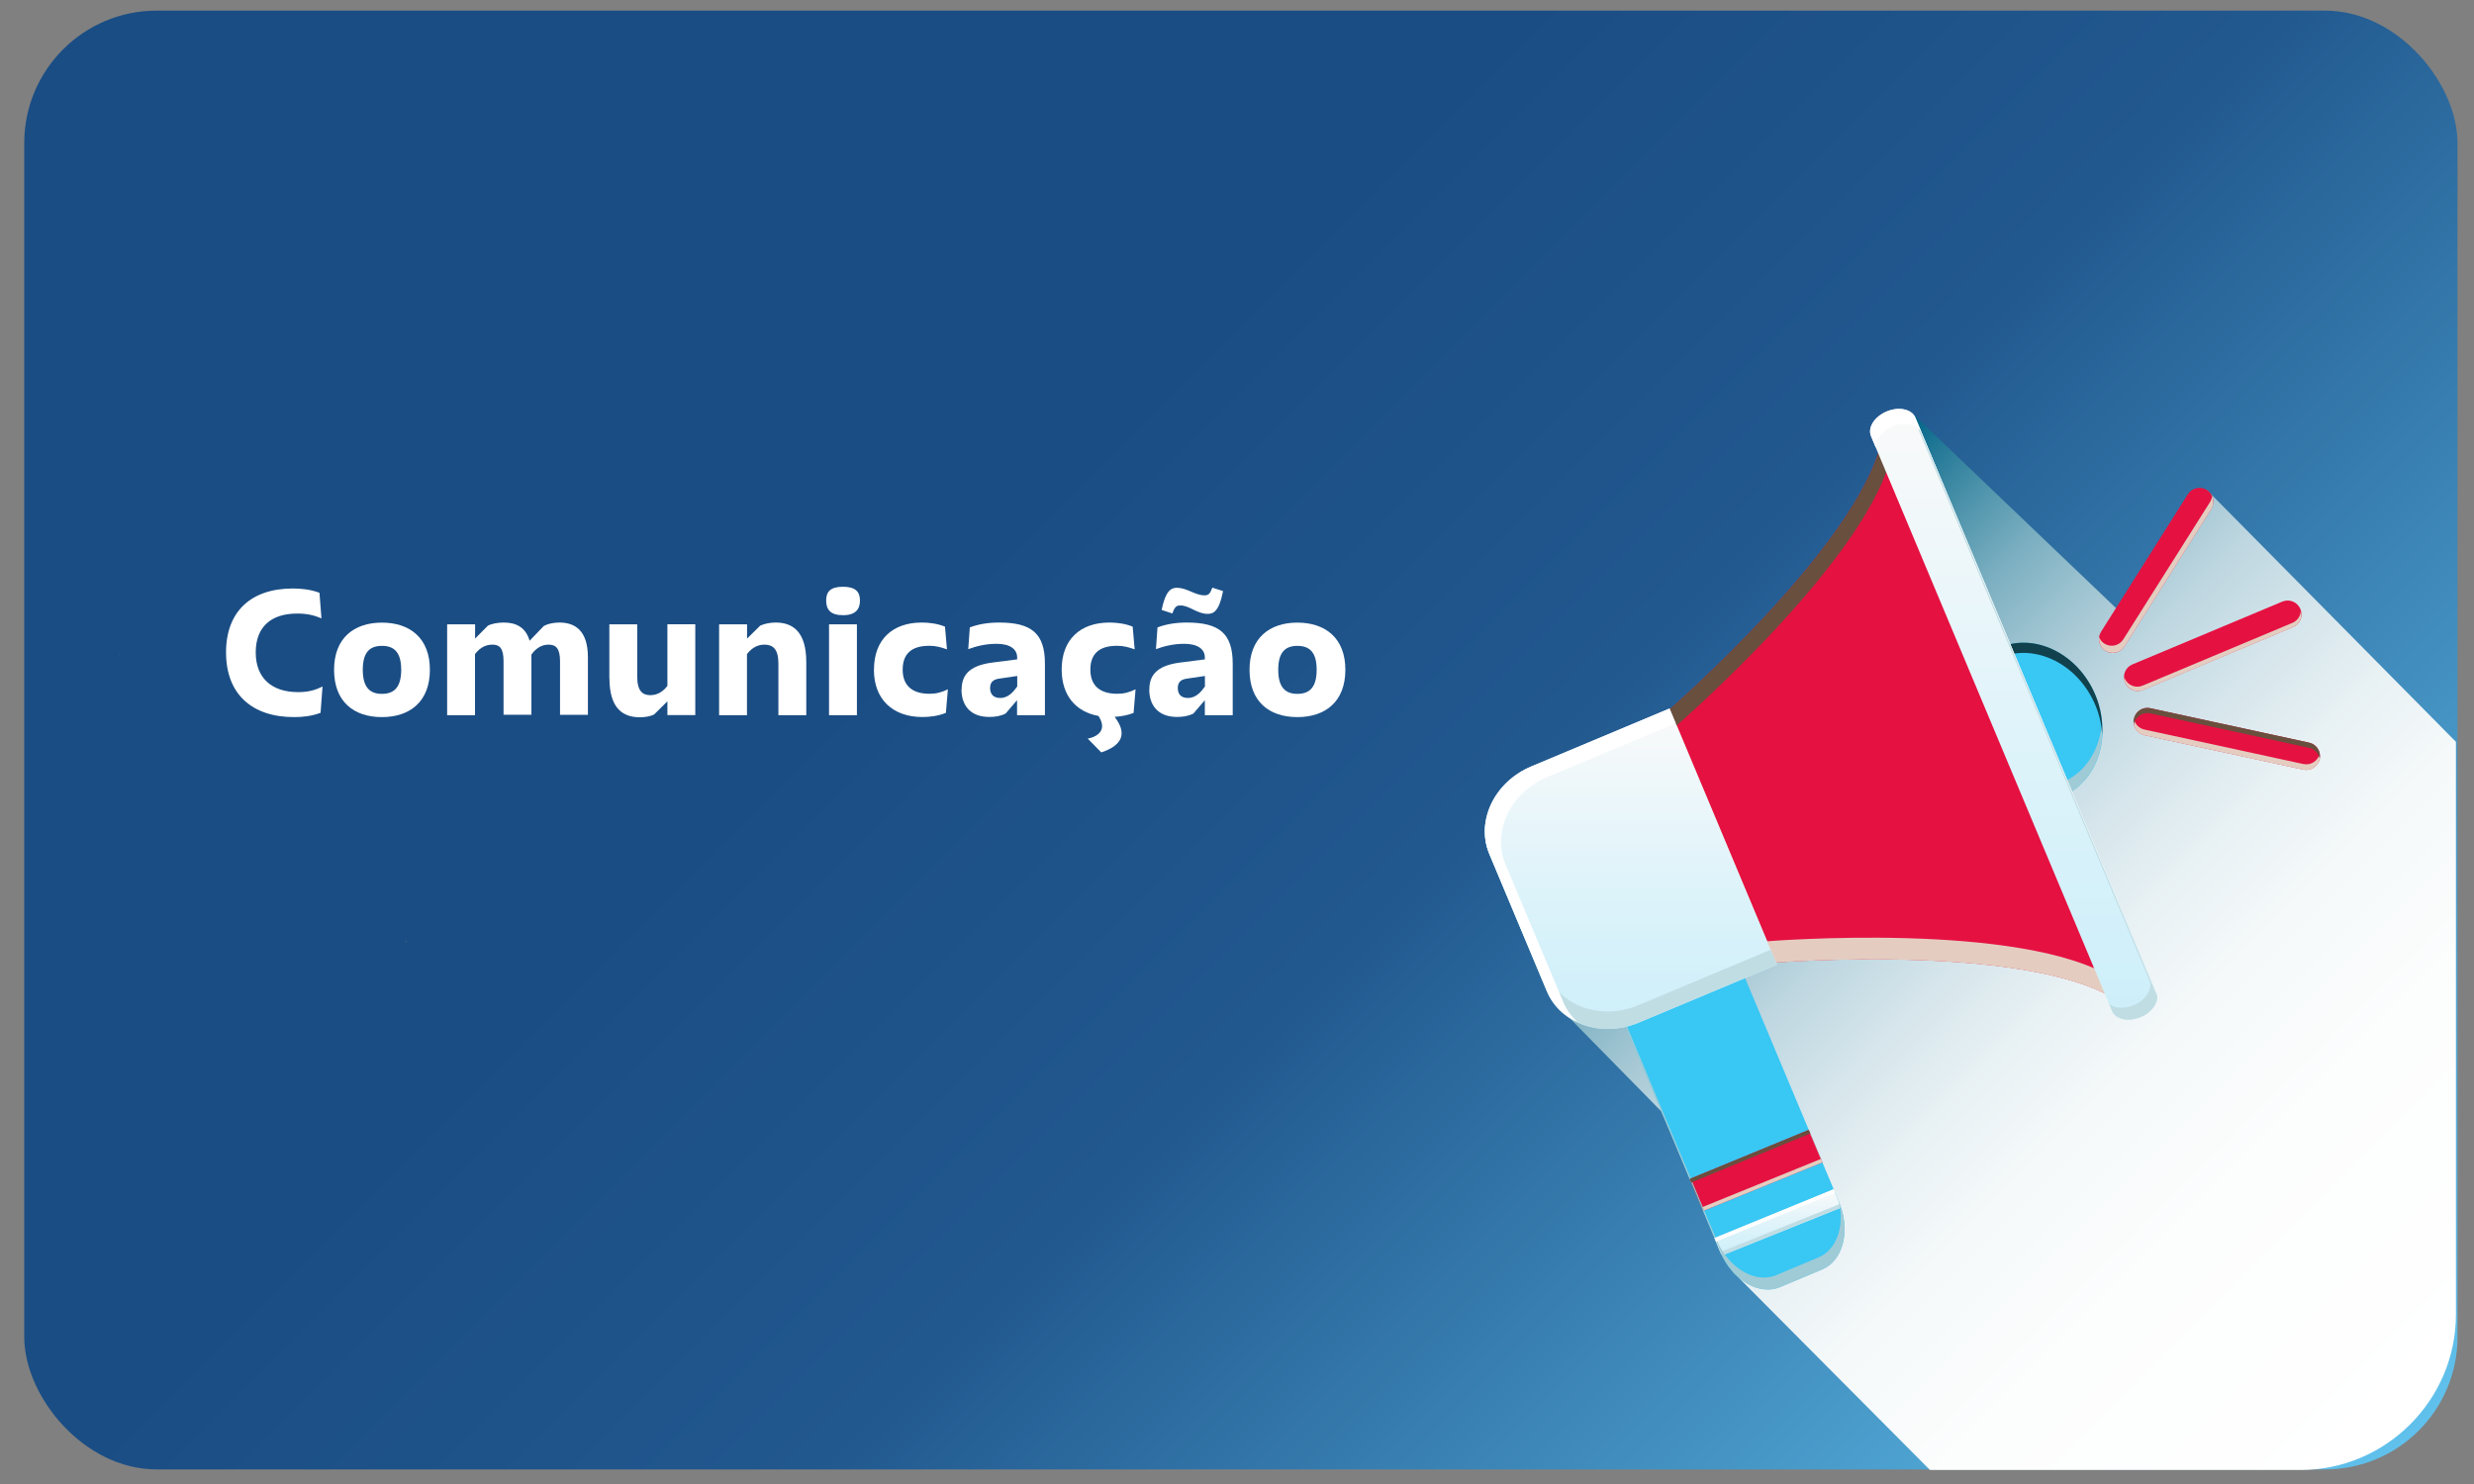
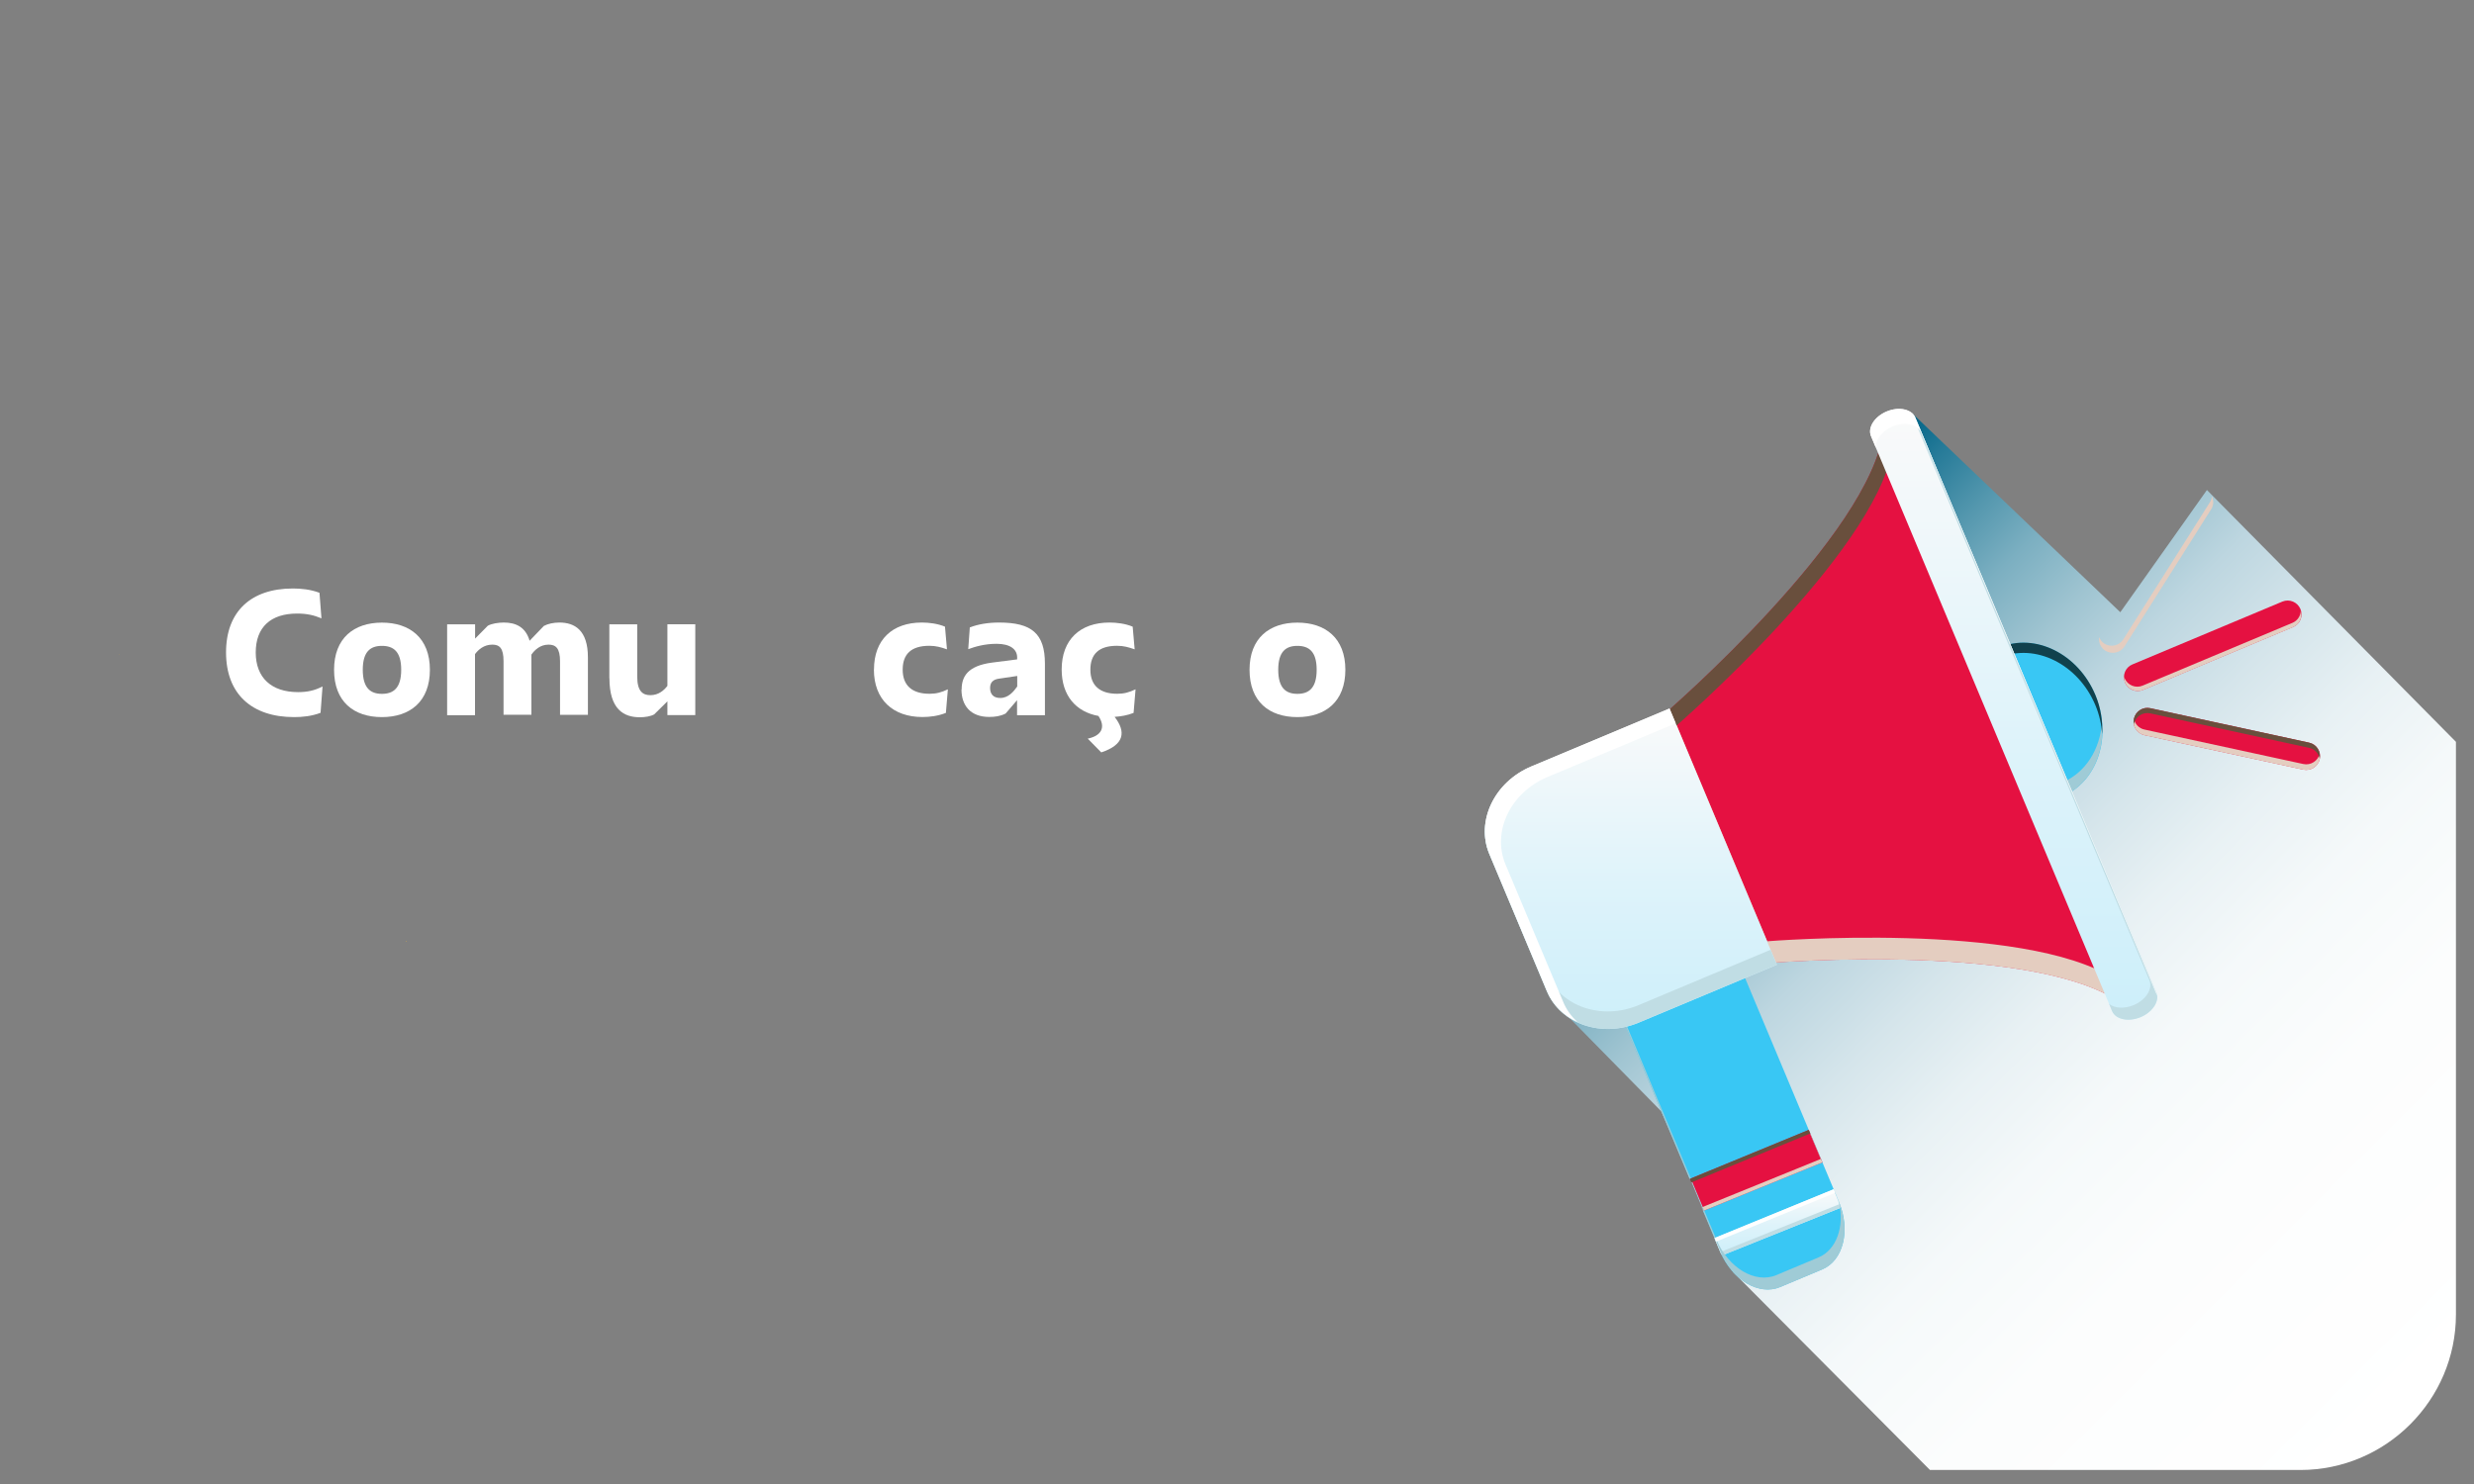
<svg xmlns="http://www.w3.org/2000/svg" xmlns:xlink="http://www.w3.org/1999/xlink" viewBox="0 0 300 180">
  <rect x="0" y="0" width="300" height="180" fill="#808080" stroke="none" />
  <defs>
    <style>
      .cls-1 {
        fill: url(#linear-gradient-2);
      }

      .cls-2 {
        fill: #e4cdc0;
      }

      .cls-2, .cls-3, .cls-4, .cls-5 {
        mix-blend-mode: multiply;
      }

      .cls-6 {
        fill: #fff;
      }

      .cls-3 {
        fill: #c0dde4;
      }

      .cls-7 {
        fill: url(#linear-gradient-4);
      }

      .cls-8 {
        fill: url(#linear-gradient-3);
      }

      .cls-9 {
        fill: #e51141;
      }

      .cls-10 {
        isolation: isolate;
      }

      .cls-4 {
        fill: #9fcbd6;
      }

      .cls-11 {
        fill: #11414d;
      }

      .cls-11, .cls-12 {
        mix-blend-mode: screen;
      }

      .cls-12 {
        fill: #694f3d;
      }

      .cls-13 {
        fill: #fcbd31;
      }

      .cls-5 {
        fill: url(#linear-gradient);
      }

      .cls-14 {
        fill: #39c7f4;
      }

      .cls-15 {
        fill: url(#Gradiente_sem_nome_325);
      }
    </style>
    <linearGradient id="Gradiente_sem_nome_325" data-name="Gradiente sem nome 325" x1="37.17" y1="-23.53" x2="263.77" y2="203.06" gradientUnits="userSpaceOnUse">
      <stop offset=".38" stop-color="#1a4d84" />
      <stop offset=".58" stop-color="#21588e" />
      <stop offset="1" stop-color="#60c1ec" />
      <stop offset="1" stop-color="#c2ffff" stop-opacity=".95" />
      <stop offset="1" stop-color="#3ddeed" stop-opacity="0" />
    </linearGradient>
    <linearGradient id="linear-gradient" x1="207.15" y1="75.2" x2="298.48" y2="166.53" gradientUnits="userSpaceOnUse">
      <stop offset="0" stop-color="#006487" />
      <stop offset=".04" stop-color="#257a98" />
      <stop offset=".1" stop-color="#5296ad" />
      <stop offset=".16" stop-color="#7bafc1" />
      <stop offset=".23" stop-color="#9fc4d1" />
      <stop offset=".3" stop-color="#bdd6e0" />
      <stop offset=".39" stop-color="#d5e5eb" />
      <stop offset=".48" stop-color="#e8f1f4" />
      <stop offset=".58" stop-color="#f5f9fa" />
      <stop offset=".72" stop-color="#fcfdfd" />
      <stop offset="1" stop-color="#fff" />
    </linearGradient>
    <linearGradient id="linear-gradient-2" x1="215.56" y1="144.25" x2="215.56" y2="152.28" gradientUnits="userSpaceOnUse">
      <stop offset="0" stop-color="#fafafa" />
      <stop offset=".55" stop-color="#def3fa" />
      <stop offset="1" stop-color="#cdeffa" />
    </linearGradient>
    <linearGradient id="linear-gradient-3" x1="197.76" y1="85.94" x2="197.76" y2="124.8" xlink:href="#linear-gradient-2" />
    <linearGradient id="linear-gradient-4" x1="244.18" y1="49.59" x2="244.18" y2="123.68" xlink:href="#linear-gradient-2" />
  </defs>
  <g class="cls-10">
    <g id="Camada_1">
-       <rect class="cls-15" x="2.94" y="1.29" width="295.06" height="176.94" rx="16.06" ry="16.06" />
      <g>
        <path class="cls-6" d="M27.41,79.13c0-4.98,3.05-7.75,8.1-7.75,1,0,2.14.11,3.23.52l.24,3.1c-.93-.39-1.8-.58-2.95-.58-3.2,0-5.02,1.65-5.02,4.72s1.91,4.81,5.13,4.81c1.13,0,2.01-.19,2.97-.69l-.24,3.2c-1.08.41-2.19.52-3.21.52-5.13,0-8.25-2.81-8.25-7.84Z" />
        <path class="cls-6" d="M40.51,81.24c0-3.83,2.4-5.72,5.8-5.72s5.82,1.88,5.82,5.72-2.4,5.74-5.82,5.74-5.8-1.88-5.8-5.74ZM46.31,84.16c1.39,0,2.34-.69,2.34-2.92s-.95-2.9-2.34-2.9-2.32.69-2.32,2.9.93,2.92,2.32,2.92Z" />
        <path class="cls-6" d="M54.23,75.73h3.38v1.73l1.54-1.56c.45-.26,1.28-.39,1.95-.39,1.43,0,2.64.54,3.12,2.21l1.73-1.8c.48-.26,1.19-.41,1.88-.41,1.86,0,3.46.93,3.46,4.22v6.97h-3.38v-6.5c0-1.58-.52-2.01-1.39-2.01-1.02,0-1.69.65-2.08,1.21v7.3h-3.38v-6.5c0-1.58-.48-2.01-1.36-2.01-1.04,0-1.71.63-2.1,1.15v7.41h-3.38v-11.02Z" />
        <path class="cls-6" d="M73.89,82.27v-6.54h3.38v6.34c0,1.8.69,2.25,1.6,2.25,1,0,1.67-.61,2.06-1.13v-7.47h3.38v11.02h-3.38v-1.67l-1.6,1.58c-.43.24-1.1.35-1.75.35-1.95,0-3.68-.97-3.68-4.74Z" />
-         <path class="cls-6" d="M87.21,75.73h3.38v1.73l1.6-1.58c.54-.24,1.23-.37,1.88-.37,1.97,0,3.7,1.02,3.7,4.79v6.45h-3.38v-6.26c0-1.8-.69-2.3-1.71-2.3s-1.71.63-2.1,1.15v7.41h-3.38v-11.02Z" />
-         <path class="cls-6" d="M102.22,71.17c1.52,0,2.06.61,2.06,1.67s-.54,1.78-2.06,1.78-2.04-.69-2.04-1.78.54-1.67,2.04-1.67ZM100.53,75.73h3.38v11.02h-3.38v-11.02Z" />
        <path class="cls-6" d="M105.98,81.21c0-3.62,2.23-5.7,5.8-5.7.87,0,1.93.13,2.81.5l.24,2.75c-.74-.26-1.34-.43-2.14-.43-2.19,0-3.23,1-3.23,2.9s1.13,2.92,3.25,2.92c.84,0,1.45-.17,2.23-.54l-.24,2.86c-.93.37-1.93.5-2.84.5-3.59,0-5.89-2.12-5.89-5.76Z" />
        <path class="cls-6" d="M116.61,83.64c0-1.56.71-2.88,3.68-3.27l3.05-.39v-.24c0-1-.87-1.65-2.49-1.65-1.47,0-2.62.35-3.44.65l.19-2.64c1.02-.39,2.23-.59,3.55-.59,3.94,0,5.56,1.32,5.56,5v6.24h-3.38v-1.82l-1.39,1.62c-.65.33-1.32.41-1.99.41-2.27,0-3.36-1.39-3.36-3.33ZM121.29,84.66c1,0,1.62-.78,2.06-1.39v-1.28l-2.23.33c-.76.11-1.06.5-1.06,1.13,0,.67.33,1.21,1.23,1.21Z" />
        <path class="cls-6" d="M133.2,86.84c-2.75-.5-4.46-2.49-4.46-5.63,0-3.62,2.23-5.7,5.8-5.7.87,0,1.93.13,2.81.5l.24,2.75c-.74-.26-1.34-.43-2.14-.43-2.19,0-3.23,1-3.23,2.9s1.13,2.92,3.25,2.92c.84,0,1.45-.17,2.23-.54l-.24,2.86c-.76.3-1.54.43-2.3.48,1.41,1.82,1.19,3.38-1.62,4.31l-1.64-1.67c1.6-.33,2.25-1.32,1.3-2.75Z" />
-         <path class="cls-6" d="M139.37,83.64c0-1.56.71-2.88,3.68-3.27l3.05-.39v-.24c0-1-.87-1.65-2.49-1.65-1.47,0-2.62.35-3.44.65l.19-2.64c1.02-.39,2.23-.59,3.55-.59,3.94,0,5.57,1.32,5.57,5v6.24h-3.38v-1.82l-1.39,1.62c-.65.33-1.32.41-1.99.41-2.27,0-3.36-1.39-3.36-3.33ZM142.75,71.3c1.17,0,2.19.91,3.29.91.48,0,.67-.13.97-.93l1.3.41c-.46,2.4-1.13,2.77-1.86,2.77-1.28,0-2.23-1.02-3.29-1.02-.48,0-.69.11-1,.97l-1.3-.43c.48-2.32,1.13-2.69,1.88-2.69ZM144.05,84.66c1,0,1.62-.78,2.06-1.39v-1.28l-2.23.33c-.76.11-1.06.5-1.06,1.13,0,.67.32,1.21,1.23,1.21Z" />
        <path class="cls-6" d="M151.52,81.24c0-3.83,2.4-5.72,5.8-5.72s5.82,1.88,5.82,5.72-2.4,5.74-5.82,5.74-5.8-1.88-5.8-5.74ZM157.32,84.16c1.39,0,2.34-.69,2.34-2.92s-.95-2.9-2.34-2.9-2.32.69-2.32,2.9.93,2.92,2.32,2.92Z" />
      </g>
      <polygon class="cls-13" points="49.3 79.32 49.28 79.34 49.3 79.34 49.3 79.32" />
      <polygon class="cls-13" points="14.41 79.34 14.41 79.4 14.46 79.34 14.41 79.34" />
      <polygon class="cls-13" points="49.3 114.15 49.21 114.24 49.3 114.24 49.3 114.15" />
      <path class="cls-5" d="M267.61,59.44l-10.5,14.82-25.06-23.96-41.87,73.03,11.28,11.48,8.7,19.49,23.87,24h44.92c10.37,0,18.86-8.49,18.86-18.86v-69.46l-30.19-30.54Z" />
      <path class="cls-9" d="M278.05,76.06l-18.18,7.62c-.85.36-1.83-.04-2.19-.9-.35-.85.04-1.84.9-2.19l18.18-7.62c.85-.36,1.83.05,2.19.9.36.85-.04,1.83-.89,2.19Z" />
-       <path class="cls-9" d="M268.13,61.75l-10.52,16.66c-.49.78-1.53,1.02-2.31.52-.78-.49-1.02-1.53-.52-2.31l10.52-16.67c.49-.78,1.53-1.01,2.31-.52s1.01,1.53.52,2.31Z" />
      <path class="cls-9" d="M280.01,90.08l-19.26-4.18c-.9-.2-1.79.38-1.99,1.28-.2.9.37,1.79,1.28,1.99l19.26,4.18c.9.19,1.79-.38,1.99-1.28.2-.9-.37-1.79-1.28-1.99Z" />
      <path class="cls-14" d="M254.08,84.3c2.1,4.99.3,10.51-4.02,12.31-4.31,1.81-9.5-.78-11.6-5.77-2.09-4.99-.29-10.51,4.02-12.31,4.31-1.81,9.51.78,11.6,5.77Z" />
      <path class="cls-4" d="M254.89,87.63c-.24,3.24-1.96,6.09-4.83,7.29-4.31,1.81-9.5-.78-11.6-5.77-.46-1.1-.7-2.22-.8-3.33-.12,1.63.11,3.35.81,5.02,2.09,4.99,7.29,7.58,11.6,5.77,3.36-1.41,5.17-5.07,4.82-8.98Z" />
      <path class="cls-11" d="M242.49,79.77c4.31-1.81,9.51.78,11.6,5.77.48,1.15.74,2.33.82,3.49.07-1.54-.16-3.16-.82-4.73-2.09-4.99-7.29-7.58-11.6-5.77-3.32,1.39-5.12,4.98-4.84,8.83.15-3.36,1.89-6.35,4.84-7.59Z" />
      <path class="cls-9" d="M228.41,52.07c-1.38,12.74-26.44,34.41-26.44,34.41l6.35,15.15,6.35,15.16s33.03-2.68,43.08,5.27l-14.26-35.17-15.08-34.83Z" />
      <path class="cls-2" d="M256.4,118.74c-11.04-7.09-42.1-4.57-42.1-4.57l-6.35-15.16-5.45-12.99c-.34.3-.54.47-.54.47l6.35,15.15,6.35,15.16s33.03-2.68,43.08,5.27l-1.35-3.33Z" />
      <path class="cls-12" d="M209.54,103.25l-6.35-15.15s23.93-20.71,26.3-33.54l-1.08-2.5c-1.38,12.74-26.44,34.41-26.44,34.41l6.35,15.15,6.35,15.16s.2-.01.53-.04l-5.66-13.5Z" />
      <path class="cls-14" d="M222.99,145.77c1.44,3.45.53,7.13-2.03,8.2l-5.1,2.14c-2.57,1.07-5.82-.85-7.27-4.3l-11.48-27.38c-1.45-3.45-.54-7.13,2.03-8.2l5.1-2.14c2.57-1.08,5.83.85,7.27,4.3l11.48,27.38Z" />
      <polygon class="cls-9" points="220.99 140.99 219.33 137.05 204.89 143 205.02 143.32 206.52 146.88 220.99 140.99" />
      <path class="cls-1" d="M222.99,145.77l-.64-1.52-14.46,5.92.69,1.65c.07.17.16.31.24.46l14.4-5.79c-.08-.24-.14-.48-.24-.71Z" />
      <polygon class="cls-2" points="219.33 137.05 219.3 137.06 220.78 140.58 206.34 146.45 206.52 146.88 220.99 140.99 219.33 137.05" />
      <path class="cls-3" d="M222.99,145.77l-.64-1.52h-.03s.46,1.11.46,1.11c.1.24.16.47.24.71l-14.4,5.79s-.03-.05-.04-.08v.03c.08.17.17.31.25.46l14.4-5.79c-.08-.24-.14-.48-.24-.71Z" />
      <path class="cls-4" d="M223.01,145.84c.66,2.95-.31,5.76-2.5,6.68l-5.1,2.14c-2.57,1.08-5.82-.85-7.27-4.3l-11.48-27.38s-.01-.05-.02-.07c.11.51.26,1.02.47,1.53l11.48,27.38c1.45,3.45,4.7,5.37,7.27,4.3l5.1-2.14c2.55-1.07,3.46-4.7,2.05-8.14Z" />
      <path class="cls-8" d="M202.44,85.94l-16.77,7.03c-4.47,1.88-6.74,6.62-5.08,10.6l6.99,16.67c1.67,3.98,6.64,5.68,11.12,3.81l12.91-5.41,3.86-1.62-13.02-31.07Z" />
      <path class="cls-3" d="M211.6,116.5l-12.91,5.42c-4.47,1.87-9.45.17-11.12-3.81l-6.99-16.67c-.21-.51-.36-1.03-.45-1.56-.16,1.23-.05,2.49.45,3.68l6.99,16.67c1.67,3.98,6.64,5.68,11.12,3.81l12.91-5.41,3.86-1.62-.76-1.81-3.1,1.3Z" />
      <path class="cls-6" d="M189.55,121.51l-6.99-16.66c-1.67-3.98.6-8.72,5.08-10.6l15.56-6.52-.75-1.79-16.77,7.03c-4.47,1.88-6.74,6.62-5.08,10.6l6.99,16.67c.72,1.71,2.06,2.96,3.69,3.73-.73-.68-1.33-1.49-1.73-2.45Z" />
      <path class="cls-7" d="M261.48,120.37c.43,1.03-.42,2.37-1.9,3h0c-1.48.62-3.04.29-3.47-.74l-29.23-69.73c-.43-1.03.42-2.37,1.9-2.99h0c1.48-.62,3.04-.29,3.47.74l29.23,69.73Z" />
      <path class="cls-3" d="M261.48,120.37l-29.23-69.73c-.1-.25-.27-.45-.49-.61l28.88,68.88c.43,1.03-.42,2.37-1.9,3-1.13.47-2.3.39-2.98-.13l.35.85c.43,1.03,1.99,1.36,3.47.74,1.48-.63,2.33-1.97,1.9-3Z" />
      <path class="cls-6" d="M229.48,51.73c1.48-.62,3.04-.29,3.47.74l28.63,68.3c-.01-.14-.05-.27-.1-.39l-29.23-69.73c-.43-1.03-1.99-1.36-3.47-.74-1.48.62-2.33,1.96-1.9,2.99l.6,1.43c-.11-.96.71-2.05,2-2.59Z" />
      <path class="cls-2" d="M279,74.12c-.05.6-.4,1.16-1,1.42l-18.18,7.62c-.85.36-1.83-.04-2.19-.9-.03-.08-.03-.16-.05-.24-.02.25,0,.51.11.77.36.85,1.34,1.25,2.19.9l18.18-7.62c.77-.33,1.14-1.16.94-1.95Z" />
      <path class="cls-2" d="M268.23,60.22c-.03.23-.1.45-.23.66l-10.52,16.66c-.49.79-1.53,1.02-2.31.52-.3-.19-.5-.47-.62-.78-.09.63.18,1.29.76,1.65.78.49,1.81.26,2.31-.52l10.52-16.66c.3-.48.3-1.04.1-1.53Z" />
      <path class="cls-2" d="M281.29,91.39c-.19.9-1.09,1.48-1.99,1.28l-19.26-4.18c-.67-.14-1.15-.67-1.28-1.3-.2.9.37,1.79,1.28,1.99l19.26,4.18c.9.19,1.79-.38,1.99-1.28.05-.24.05-.47,0-.69h0Z" />
      <path class="cls-12" d="M258.76,87.81c.19-.9,1.09-1.48,1.99-1.28l19.26,4.18c.67.15,1.15.67,1.28,1.3.16-.88-.4-1.74-1.28-1.93l-19.26-4.18c-.9-.2-1.79.38-1.99,1.28-.05.24-.05.47,0,.69,0-.02,0-.04,0-.06Z" />
      <polygon class="cls-12" points="205.24 143.74 205.1 143.42 219.52 137.48 219.33 137.05 204.89 143 205.02 143.32 206.52 146.88 206.55 146.87 205.24 143.74" />
      <path class="cls-6" d="M208.11,150.59l14.43-5.91-.18-.43-14.46,5.92.69,1.65c.05.13.12.24.18.36l-.66-1.58Z" />
    </g>
  </g>
</svg>